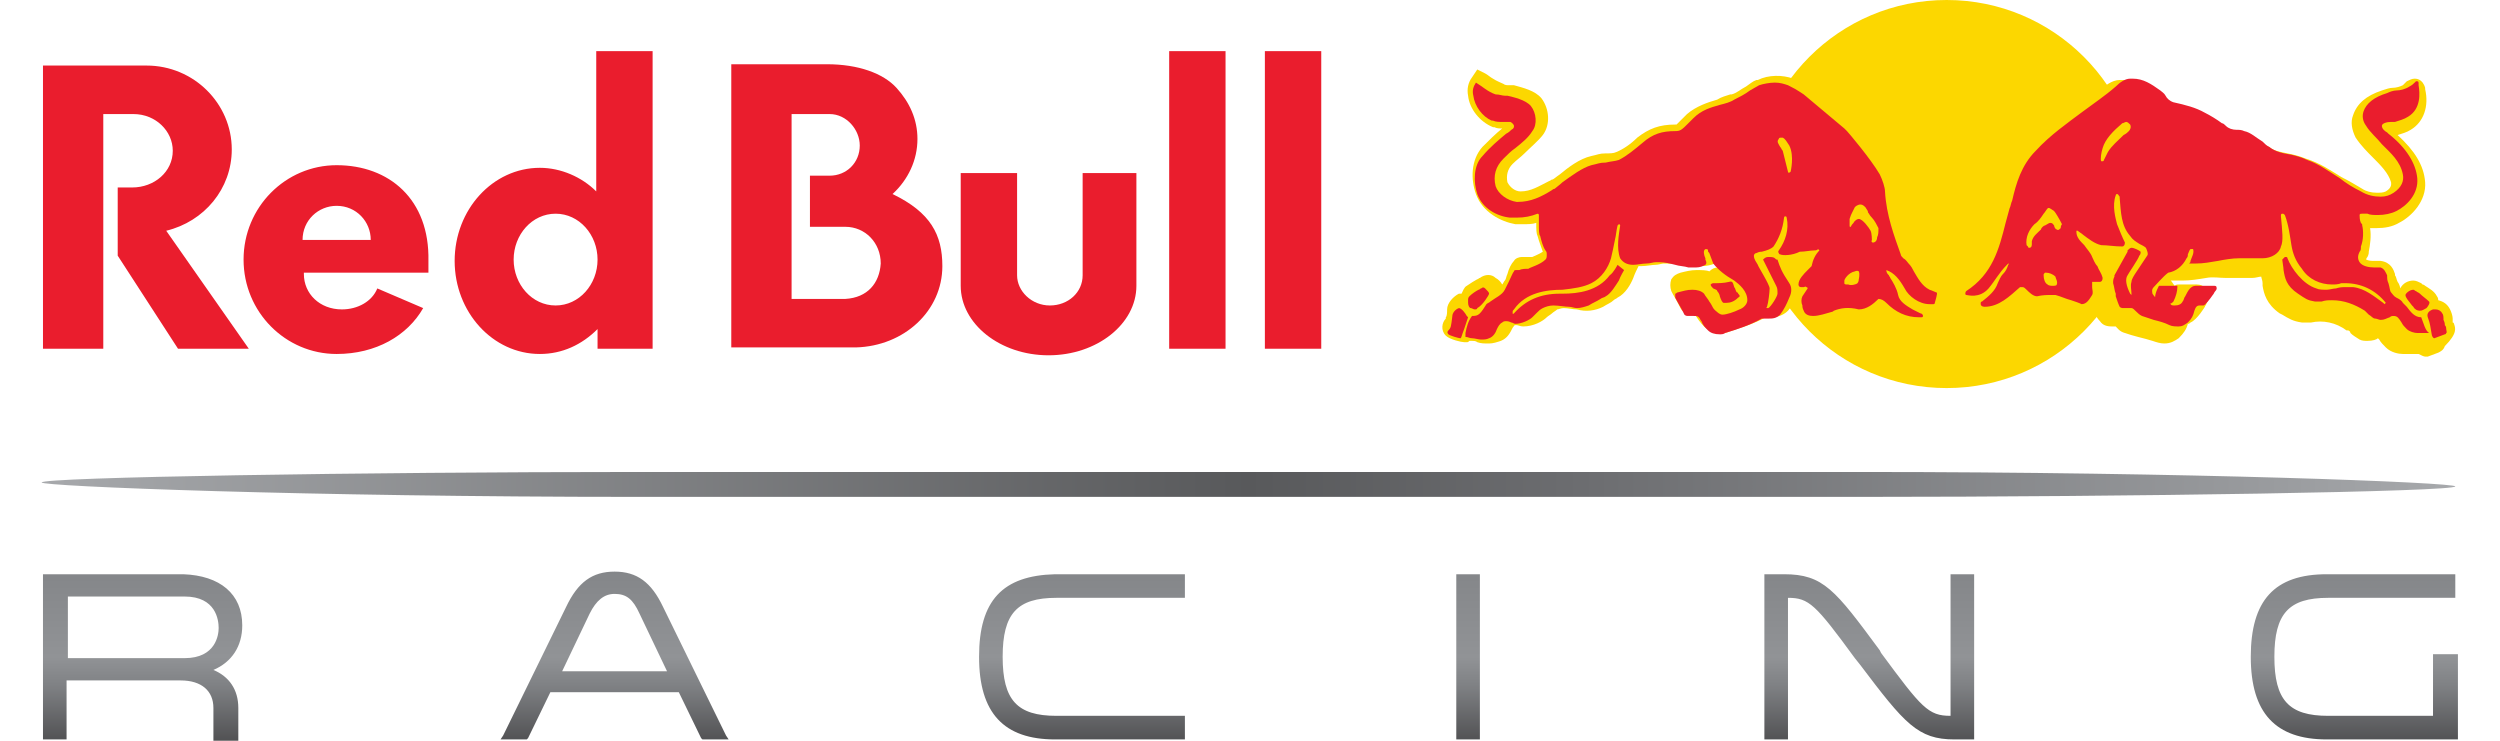
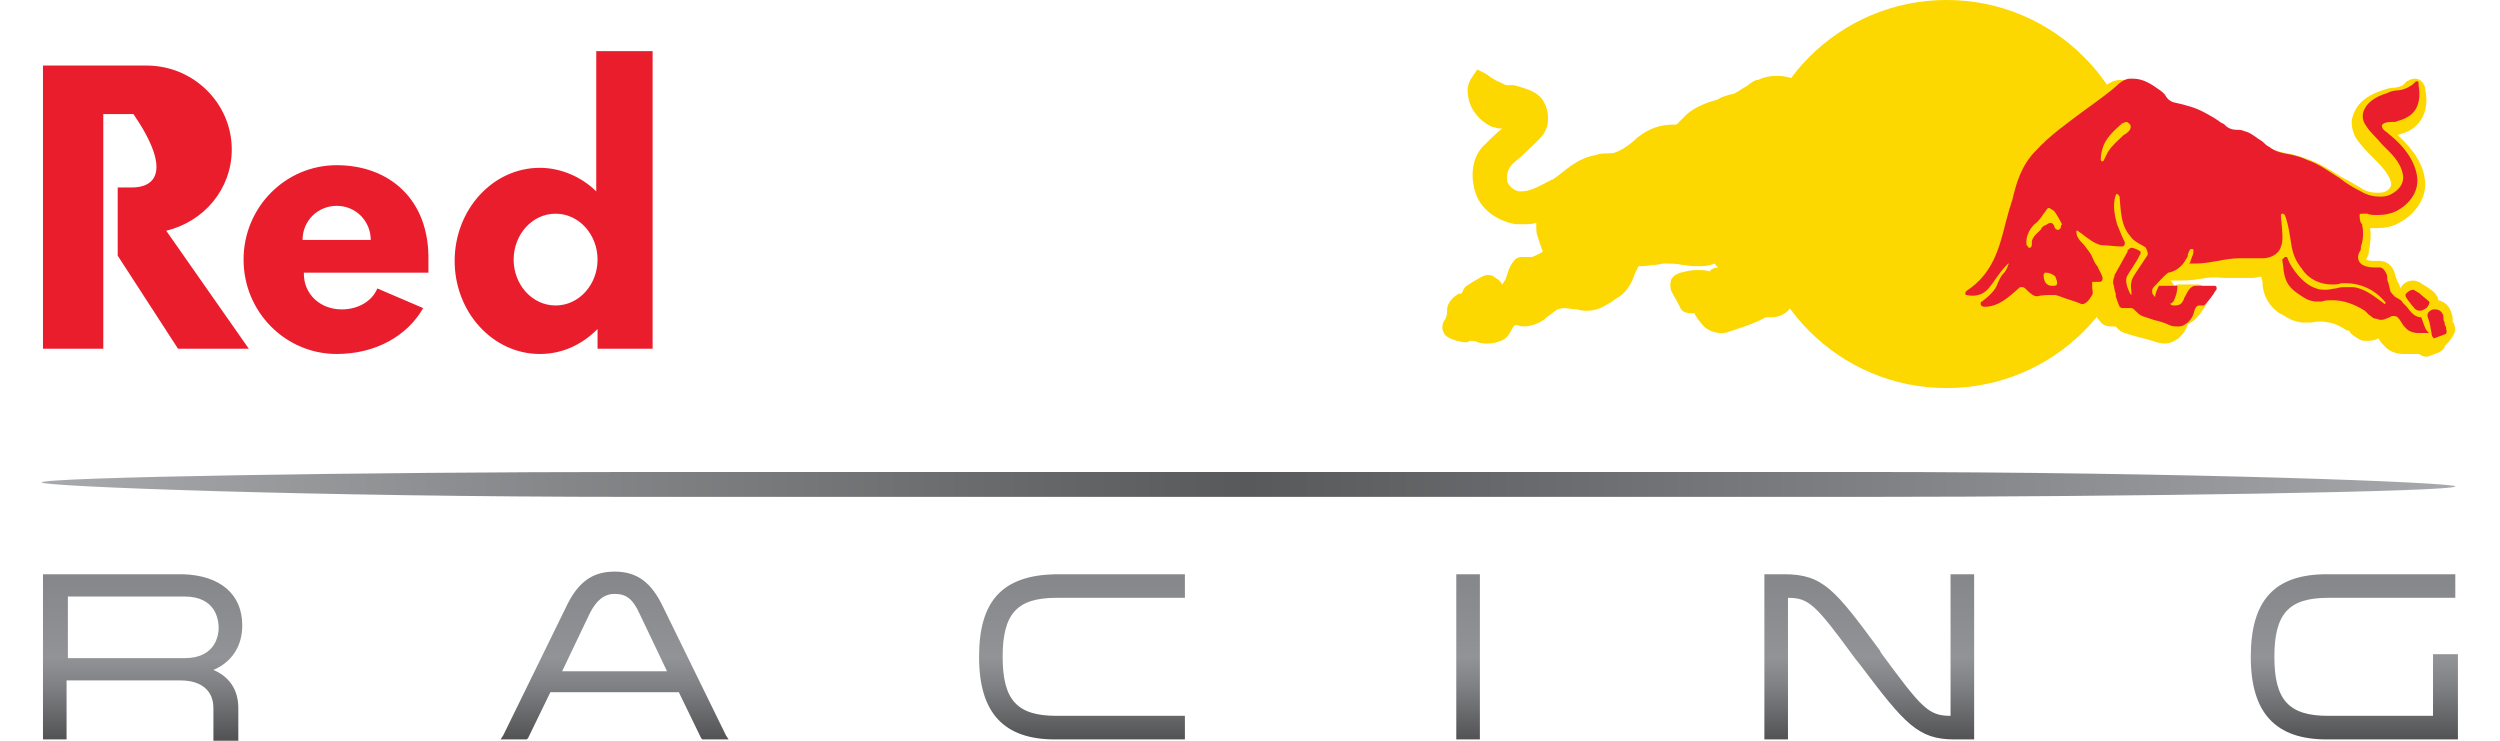
<svg xmlns="http://www.w3.org/2000/svg" width="540" height="160" viewBox="0 0 540 160" fill="none">
  <path d="M142.664 101.947H137.283C78.947 101.947 9 103.08 9 104.212C9 105.062 66.77 107.327 137.283 107.327H149.177H396.681H402.062C460.398 107.327 530.345 106.195 530.345 105.062C530.345 104.212 472.575 101.947 402.062 101.947H390.168H142.664Z" fill="url(#paint0_linear)" />
  <path d="M52.327 135.079C52.327 128.283 47.513 124.318 39.584 124.035H9.283V159.717H14.38V146.973H39.017C43.548 146.973 46.097 149.239 46.097 152.92V160H51.477V152.92C51.477 148.955 49.495 146.124 46.097 144.708C50.062 143.009 52.327 139.61 52.327 135.079ZM39.867 142.159H14.663V128.849H39.867C46.663 128.849 47.23 133.947 47.23 135.646C47.23 137.062 46.663 142.159 39.867 142.159ZM143.23 131.115C140.681 125.734 137.566 123.469 132.752 123.469C127.938 123.469 124.823 125.734 122.274 131.115L108.681 158.867L108.115 159.717H113.778L114.061 159.433L118.876 149.522H146.628L151.442 159.433L151.725 159.717H157.389L156.823 158.867L143.23 131.115ZM121.424 144.991L127.371 132.531C128.787 129.699 130.486 128.283 132.752 128.283C135.3 128.283 136.716 129.416 138.132 132.531L144.079 144.991H121.424ZM211.477 141.876C211.477 154.053 216.858 159.717 227.902 159.717H255.938V154.619H228.185C219.69 154.619 216.575 151.221 216.575 141.876C216.575 132.531 219.69 129.132 228.185 129.132H255.938V124.035H227.902C216.575 124.318 211.477 129.699 211.477 141.876ZM314.557 159.717H319.654V124.035H314.557V159.717ZM421.318 154.619C416.504 154.619 415.088 152.92 406.309 141.026L406.026 140.46C396.398 127.433 393.849 124.035 385.354 124.035H381.106V159.717H386.203V129.132C390.734 129.132 392.15 130.548 400.646 142.159L401.778 143.575C411.407 156.318 414.238 159.717 422.168 159.717H426.415V124.035H421.318V154.619ZM525.531 141.309V154.619H502.876C494.38 154.619 491.265 151.221 491.265 141.876C491.265 132.531 494.38 129.132 502.876 129.132H530.345V124.035H502.592C491.265 124.035 486.168 129.699 486.168 141.876C486.168 154.053 491.548 159.717 502.592 159.717H530.911V141.309H525.531Z" fill="url(#paint1_linear)" />
-   <path d="M233.85 37.38V59.469C233.85 63.15 230.735 65.982 226.771 65.982C222.806 65.982 219.691 62.867 219.691 59.469V37.38H207.514V61.734C207.514 69.947 216.01 76.743 226.488 76.743C236.965 76.743 245.461 69.947 245.461 61.734V37.38H233.85ZM273.213 11.044V75.327H285.39V11.044H273.213ZM252.541 75.327H264.718V11.044H252.541V75.327ZM192.788 41.911C196.187 38.796 198.169 34.548 198.169 30.017C198.169 25.77 196.47 22.088 193.638 18.973C190.806 15.858 185.426 13.876 178.629 13.876H157.957V75.044H184.859C195.337 74.761 203.549 67.115 203.549 57.486C203.549 50.69 201.001 45.876 192.788 41.911ZM182.594 64.566H170.983V24.637H179.195C182.877 24.637 185.709 28.035 185.709 31.433C185.709 35.115 182.877 37.947 179.195 37.947H174.948V48.991H182.594C186.841 48.991 190.24 52.389 190.24 56.92C189.957 61.168 187.408 64.283 182.594 64.566Z" fill="#EA1D2D" />
-   <path d="M50.062 32.283C50.062 22.371 41.85 14.159 31.655 14.159C31.372 14.159 9.283 14.159 9.283 14.159V75.327H22.31V24.637H28.823C33.637 24.637 37.319 28.318 37.319 32.566C37.319 37.097 33.354 40.495 28.54 40.495H25.425V55.221L38.451 75.327H53.743L35.903 49.84C44.115 47.858 50.062 40.779 50.062 32.283ZM72.717 35.681C61.673 35.681 52.611 44.743 52.611 56.071C52.611 67.398 61.673 76.46 72.717 76.46C81.212 76.46 88.009 72.495 91.407 66.548L81.496 62.301C80.363 65.132 77.248 66.832 73.85 66.832C69.035 66.832 65.637 63.433 65.637 59.185C65.637 58.902 65.637 58.902 65.637 58.902H92.54C92.54 58.053 92.54 57.203 92.54 56.354C92.823 43.044 84.044 35.681 72.717 35.681ZM65.354 51.823C65.354 47.575 68.752 44.46 72.717 44.46C76.965 44.46 80.08 47.858 80.08 51.823H65.354ZM140.965 75.327V11.044H128.788V41.345C125.673 38.23 121.142 36.248 116.611 36.248C106.416 36.248 98.204 45.309 98.204 56.354C98.204 67.398 106.416 76.46 116.611 76.46C121.425 76.46 125.673 74.478 129.071 71.079V75.327H140.965ZM120.009 65.982C114.912 65.982 110.947 61.451 110.947 56.071C110.947 50.69 114.912 46.159 120.009 46.159C125.106 46.159 129.071 50.69 129.071 56.071C129.071 61.451 125.106 65.982 120.009 65.982Z" fill="#EA1D2D" />
+   <path d="M50.062 32.283C50.062 22.371 41.85 14.159 31.655 14.159C31.372 14.159 9.283 14.159 9.283 14.159V75.327H22.31V24.637H28.823C37.319 37.097 33.354 40.495 28.54 40.495H25.425V55.221L38.451 75.327H53.743L35.903 49.84C44.115 47.858 50.062 40.779 50.062 32.283ZM72.717 35.681C61.673 35.681 52.611 44.743 52.611 56.071C52.611 67.398 61.673 76.46 72.717 76.46C81.212 76.46 88.009 72.495 91.407 66.548L81.496 62.301C80.363 65.132 77.248 66.832 73.85 66.832C69.035 66.832 65.637 63.433 65.637 59.185C65.637 58.902 65.637 58.902 65.637 58.902H92.54C92.54 58.053 92.54 57.203 92.54 56.354C92.823 43.044 84.044 35.681 72.717 35.681ZM65.354 51.823C65.354 47.575 68.752 44.46 72.717 44.46C76.965 44.46 80.08 47.858 80.08 51.823H65.354ZM140.965 75.327V11.044H128.788V41.345C125.673 38.23 121.142 36.248 116.611 36.248C106.416 36.248 98.204 45.309 98.204 56.354C98.204 67.398 106.416 76.46 116.611 76.46C121.425 76.46 125.673 74.478 129.071 71.079V75.327H140.965ZM120.009 65.982C114.912 65.982 110.947 61.451 110.947 56.071C110.947 50.69 114.912 46.159 120.009 46.159C125.106 46.159 129.071 50.69 129.071 56.071C129.071 61.451 125.106 65.982 120.009 65.982Z" fill="#EA1D2D" />
  <path d="M420.47 83.823C443.617 83.823 462.381 65.059 462.381 41.911C462.381 18.764 443.617 0 420.47 0C397.323 0 378.558 18.764 378.558 41.911C378.558 65.059 397.323 83.823 420.47 83.823Z" fill="#FCD700" />
  <path d="M530.063 69.947C530.063 69.947 530.063 69.663 529.779 69.663C529.779 69.38 529.779 69.097 529.779 68.814C529.779 68.247 529.496 67.398 529.213 66.831C528.647 65.699 527.797 65.132 526.664 64.849C526.664 64.283 526.381 64 526.381 64C525.815 62.867 524.682 62.3 523.833 61.734C523.549 61.451 523.266 61.451 523.266 61.451L522.983 61.168C522.417 60.885 521.85 60.601 521.284 60.601C520.151 60.601 519.018 61.168 518.452 62.3C518.452 62.017 518.169 61.168 517.886 60.885C517.602 60.318 517.602 59.752 517.319 59.469C517.319 59.469 517.319 59.469 517.319 59.185C517.036 58.336 516.47 56.637 514.204 56.354C513.638 56.354 513.071 56.354 512.505 56.354C511.656 56.354 511.089 56.07 511.089 56.07C511.089 56.07 511.089 55.787 511.372 55.504C511.656 54.938 511.656 54.654 511.656 54.371C511.939 52.955 512.222 50.973 511.939 49.274C512.505 49.274 513.071 49.274 513.355 49.274C515.054 49.274 516.753 48.991 518.169 48.141C521.001 46.725 524.116 43.327 523.833 39.362C523.549 35.681 521.567 32.566 517.886 29.168C518.735 28.884 519.868 28.601 520.718 28.035C523.549 26.336 524.682 22.938 523.833 19.256V18.973C523.266 16.991 521.85 16.991 521.567 16.991C521.001 16.991 520.434 17.274 519.868 17.557L519.585 17.84C519.302 18.123 519.018 18.407 519.018 18.407C518.452 18.69 517.602 18.973 516.753 18.973C516.187 18.973 515.337 19.256 514.487 19.539C511.089 20.672 509.107 22.371 508.257 24.92C507.691 26.336 507.974 28.035 508.824 29.734C509.956 31.433 511.372 32.849 512.505 33.982C514.204 35.681 515.903 37.38 516.47 39.362C516.47 39.646 516.753 40.495 515.337 41.345C514.771 41.628 514.204 41.628 513.355 41.628C512.222 41.628 511.089 41.345 510.24 40.778C508.824 39.929 507.408 39.079 505.709 38.23C503.443 36.814 500.895 35.115 498.063 34.265C496.647 33.699 495.514 33.416 494.098 33.132C492.682 32.849 490.983 32.566 490.133 31.716H489.85C489.284 31.433 489.001 31.15 488.434 30.867C487.018 30.017 485.602 28.884 483.62 28.318C482.771 28.035 482.204 28.035 481.638 28.035C481.072 28.035 480.505 27.752 480.222 27.752C479.939 27.469 479.656 27.185 479.372 27.185C478.24 26.336 476.824 25.203 475.408 24.637C473.142 23.504 470.594 22.938 468.045 22.371C468.045 22.371 467.479 21.805 467.195 21.522C466.912 20.955 466.346 20.389 465.779 20.106C463.797 18.69 461.532 17.274 458.7 17.274C458.417 17.274 458.133 17.274 457.85 17.274C456.151 17.274 454.452 18.69 453.602 19.539C451.337 21.522 449.072 23.221 446.806 24.92C443.125 27.469 439.443 30.3 436.328 33.699C432.93 37.097 431.797 41.628 430.664 45.309C430.381 45.876 430.381 46.442 430.098 47.008C429.815 48.141 429.532 49.274 429.249 50.123C427.833 55.504 426.7 60.601 421.602 63.716C420.753 64.283 420.47 65.132 420.47 65.982C420.47 66.831 421.319 67.681 422.169 67.964C422.452 68.247 423.302 68.247 424.151 68.247C424.151 68.814 424.434 69.38 424.718 69.663C425.001 69.947 425.85 70.513 426.983 70.513C430.381 70.513 432.93 68.531 434.912 66.548C435.762 67.115 436.611 67.964 437.744 68.247H438.027H438.31C439.443 67.964 440.576 67.964 441.709 67.964C442.841 68.247 443.691 68.531 444.824 69.097C445.673 69.38 446.523 69.663 447.372 69.947H447.656H447.939C450.204 69.947 451.337 67.964 451.903 67.115V66.831V66.548C451.903 66.265 451.903 66.265 452.187 65.982V66.548C452.47 67.681 452.753 68.531 453.602 69.38C454.169 70.23 455.018 70.513 456.151 70.513C456.434 70.513 456.718 70.513 457.001 70.513C457.284 70.796 457.85 71.646 458.983 71.929C459.833 72.212 460.682 72.495 461.815 72.778C462.948 73.061 464.08 73.345 464.93 73.628C465.779 73.911 466.629 74.194 467.479 74.194C468.895 74.194 469.744 73.628 470.594 73.061C471.726 71.929 472.293 71.079 472.576 69.947C472.859 69.947 472.859 69.947 473.142 69.663C474.558 69.097 476.257 66.265 476.257 66.265C476.257 65.982 476.541 65.982 476.541 65.699C476.824 65.132 477.107 64.566 477.107 64C477.107 62.584 475.974 61.451 474.558 61.451H474.275C474.275 61.451 471.16 61.451 470.594 61.451C470.31 61.451 470.027 61.451 469.744 61.734C469.461 61.451 469.178 60.885 468.895 60.601H469.744C470.31 60.601 470.877 60.601 471.443 60.601C473.142 60.601 474.841 60.318 476.541 60.035C477.956 59.752 479.372 60.035 480.788 60.035C481.071 60.035 481.071 60.035 481.355 60.035C481.921 60.035 482.487 60.035 483.337 60.035C483.903 60.035 484.753 60.035 485.602 60.035C485.886 60.035 486.169 60.035 486.452 60.035C487.302 60.035 487.868 59.752 488.434 59.752C488.434 60.035 488.718 60.601 488.718 61.168V61.734C489.001 63.433 489.567 65.699 492.399 67.681L492.965 67.964C494.381 68.814 495.231 69.38 497.213 69.663C497.779 69.663 498.629 69.663 499.195 69.663C501.744 69.097 504.576 69.663 506.841 71.362H507.125C507.408 71.362 507.691 71.646 507.691 71.929C508.257 72.495 508.824 72.778 509.673 73.345C510.24 73.628 510.806 73.628 511.372 73.628C512.505 73.628 513.355 73.345 513.638 73.061L513.921 73.345C514.204 73.911 514.771 74.478 515.337 75.044C516.47 76.177 518.169 76.46 519.018 76.46C519.585 76.46 519.868 76.46 520.434 76.46C520.718 76.46 520.718 76.46 521.001 76.46C521.284 76.46 521.567 76.46 521.85 76.46C522.133 76.46 522.417 76.46 522.417 76.46C522.983 76.743 523.549 77.026 523.833 77.026C524.116 77.026 524.399 77.026 524.399 77.026L526.664 76.177C527.231 75.893 527.797 75.61 528.08 74.761C530.912 71.929 530.346 70.796 530.063 69.947ZM454.735 58.053C454.452 57.77 454.452 57.486 454.169 57.486C453.886 56.92 453.602 56.637 453.319 56.07C454.169 56.07 454.735 56.354 455.585 56.354L454.735 58.053Z" fill="#FCD700" />
  <path d="M419.054 61.169L417.921 60.602C416.788 60.036 416.222 58.62 415.372 57.487C415.089 56.921 414.523 56.354 414.239 55.788C413.956 55.222 413.39 54.655 412.823 54.372L412.54 54.089C411.124 50.407 409.708 46.16 409.425 41.346C409.425 40.213 408.576 38.23 408.009 36.815C405.744 33.416 400.93 27.469 400.646 27.186C400.363 26.903 400.363 26.903 400.08 26.62L391.301 19.257C389.319 17.841 388.753 17.558 387.337 16.992C385.071 16.142 381.956 16.142 379.691 17.275H379.408C378.558 17.558 377.992 18.124 377.142 18.691C376.009 19.257 375.16 20.107 374.027 20.39H373.744C372.894 20.673 371.762 20.956 370.912 21.523C368.93 22.089 366.381 22.939 364.399 24.638C363.832 25.204 363.549 25.487 363.266 25.77C362.7 26.337 362.416 26.62 362.133 26.903H361.85C358.452 26.903 356.186 27.753 353.638 29.735C352.222 31.151 350.523 32.284 349.107 32.85C348.54 33.133 347.691 33.133 346.841 33.133C345.425 33.133 345.142 33.416 343.726 33.7C341.177 34.266 338.629 36.248 336.93 37.664C336.08 38.23 335.514 38.797 335.231 38.797C334.947 38.797 334.947 39.08 334.664 39.08C332.399 40.213 330.7 41.346 328.434 41.346C327.301 41.346 326.169 40.496 325.602 39.363C325.319 37.947 325.602 36.531 326.735 35.399C327.585 34.549 328.434 33.983 329.284 33.133C330.7 31.717 332.116 30.584 333.248 29.169C334.947 26.903 334.664 23.505 332.965 21.239C331.549 19.54 329 18.974 327.018 18.407H326.735H326.452C326.169 18.407 325.885 18.407 325.885 18.407C325.602 18.407 325.036 18.407 324.753 18.124C324.186 17.841 323.337 17.558 322.487 16.992C321.921 16.708 321.354 16.142 320.788 15.859L319.089 15.009L317.956 16.708C317.107 17.841 316.823 19.257 317.107 20.673C317.39 23.505 319.655 26.337 322.487 27.469H322.77C323.337 27.753 323.903 27.753 324.47 27.753C323.054 28.885 321.638 30.301 320.222 31.717C317.673 34.549 317.673 38.797 318.806 41.912C320.222 45.877 324.186 47.859 327.301 48.425C327.868 48.425 328.434 48.425 329 48.425C330.133 48.425 330.983 48.425 331.832 48.142C331.832 49.558 331.832 50.407 332.116 50.974C332.399 52.107 332.965 53.523 333.248 54.372C332.399 54.938 331.549 55.222 330.983 55.505C330.416 55.505 329.85 55.505 329.284 55.505C329 55.505 328.717 55.505 328.717 55.505C328.151 55.505 327.301 55.788 327.018 56.354C326.452 56.921 325.885 58.053 325.602 59.186C325.319 59.753 325.319 60.319 325.036 60.602C324.753 60.885 324.753 61.169 324.47 61.452C324.186 60.885 323.62 60.319 323.054 60.036C322.204 59.186 320.788 59.186 319.655 60.036C319.372 60.036 319.372 60.319 319.089 60.319C318.523 60.602 317.673 61.169 316.824 61.735C316.257 62.018 315.974 62.868 315.691 63.434C315.408 63.434 315.408 63.434 315.124 63.434C313.992 64 312.576 65.416 312.576 66.832C312.576 67.399 312.576 68.248 312.293 68.531C312.293 68.531 312.293 68.531 312.293 68.815C311.443 69.664 311.16 71.363 312.293 72.496C313.142 73.346 315.691 73.912 316.257 73.912H316.54H316.824C317.107 73.912 317.107 73.912 317.39 73.629H317.956C318.239 73.629 318.806 73.629 319.089 73.912C319.939 74.195 320.505 74.195 321.638 74.195C322.487 74.195 323.337 73.912 324.186 73.629C325.602 73.062 326.169 71.93 326.735 70.797C327.018 70.514 327.018 70.231 327.301 70.231H327.585C327.868 70.231 328.434 70.514 329 70.514C331.266 70.514 333.248 69.381 334.098 68.531C334.381 68.248 334.947 67.965 335.231 67.682C335.514 67.399 336.08 67.115 336.363 66.832C336.647 66.832 337.213 66.549 337.779 66.549C338.629 66.549 339.762 66.832 340.611 66.832C342.593 67.399 344.576 67.115 346.275 66.266C347.124 65.7 347.974 65.416 348.54 64.85C348.824 64.567 349.107 64.567 349.39 64.284C351.089 63.434 352.222 61.452 352.788 60.036C353.071 59.186 353.638 58.053 353.921 57.487C354.204 57.487 354.204 57.487 354.487 57.487C355.62 57.487 356.753 57.204 357.602 57.204C358.169 57.204 359.018 56.921 359.301 56.921C359.585 56.921 359.585 56.921 359.868 56.921C360.717 56.921 362.133 56.921 363.266 57.204C364.116 57.204 364.682 57.487 365.815 57.487C366.098 57.487 366.098 57.487 366.381 57.487C366.664 57.487 367.231 57.487 367.514 57.487C368.647 57.487 369.779 57.204 370.346 56.921C370.629 57.204 370.912 57.77 371.195 57.77C370.346 57.77 369.779 58.053 369.213 58.62C368.647 58.337 367.514 58.337 366.381 58.337C365.248 58.337 364.116 58.62 362.983 58.903C362.133 59.186 361.567 59.469 361 60.319C360.717 61.169 360.717 62.018 361 62.868C361.567 64 362.133 64.85 362.7 65.983L362.983 66.549C363.266 67.115 363.832 67.682 365.531 67.682C365.815 67.682 365.815 67.682 366.098 67.682C366.098 67.682 366.098 67.682 366.098 67.965C366.664 68.815 367.231 69.664 368.08 70.514C368.93 71.363 370.346 71.93 371.762 71.93C372.328 71.93 372.894 71.93 373.461 71.646C376.009 70.797 378.841 69.947 381.39 68.531H381.673H381.956C382.239 68.531 382.239 68.531 382.523 68.531C383.655 68.531 385.071 68.248 386.204 67.115C386.77 66.549 387.054 65.7 387.62 65.133V65.416C388.186 67.115 390.169 67.965 391.585 67.965C393.284 67.965 394.7 67.399 396.116 66.832C396.399 66.832 396.399 66.832 396.682 66.549C397.815 65.983 399.231 65.983 400.93 66.266H401.213H401.496C403.478 66.266 404.894 65.133 406.027 64.284C408.293 66.549 411.124 67.965 414.523 67.965H414.806H415.372H415.655C416.788 67.682 417.638 66.832 417.638 65.7C417.638 65.416 417.638 65.133 417.638 65.133C417.921 65.133 417.921 65.133 418.204 65.133C419.337 64.85 419.903 64 420.186 63.151C420.753 62.868 420.186 61.735 419.054 61.169ZM389.885 55.788L389.602 56.071C389.036 56.638 388.469 57.204 387.903 58.053C387.62 57.487 387.337 56.921 387.054 56.354C387.903 56.354 388.753 56.071 389.602 55.505C389.602 55.505 389.885 55.505 389.885 55.788C389.885 55.505 389.885 55.505 389.885 55.788Z" fill="#FCD700" />
-   <path d="M315.124 66.549C314.275 66.832 313.708 67.682 313.708 68.248C313.425 70.514 313.425 70.797 312.859 71.363C312.576 71.647 312.576 71.93 312.859 72.213C313.142 72.496 315.124 73.062 315.408 73.062C315.691 73.062 315.691 72.496 316.257 71.08C316.54 70.231 316.823 69.381 317.107 68.532C317.107 68.532 317.107 68.532 316.824 68.248C316.54 67.682 315.691 66.549 315.124 66.549ZM317.673 66.549C317.956 66.549 318.239 66.832 318.523 66.832C318.806 66.832 319.089 66.832 319.089 66.549C320.222 65.983 321.638 63.717 321.638 63.434C321.638 63.151 321.354 62.868 320.788 62.301C320.505 62.018 320.222 62.018 319.939 62.301C319.655 62.301 319.655 62.585 319.372 62.585C318.806 62.868 317.956 63.434 317.39 64.001C317.107 64.284 317.107 64.567 317.107 64.85C317.107 65.133 317.107 65.416 317.107 65.416C317.107 65.983 317.39 66.549 317.673 66.549ZM418.204 63.151C417.638 62.868 416.788 62.585 416.788 62.585C415.089 61.735 414.239 60.036 413.39 58.62C413.107 58.054 412.823 57.487 412.257 56.921C411.974 56.638 411.691 56.071 411.124 55.788C410.841 55.505 410.558 55.222 410.558 54.939C409.142 50.974 407.443 46.443 407.16 41.346C407.16 40.496 406.593 38.797 406.027 37.664C404.045 34.266 399.231 28.602 398.947 28.319C398.664 28.036 398.664 28.036 398.381 27.753L389.602 20.39C387.903 19.257 387.337 18.974 386.204 18.408C385.354 18.125 384.505 17.841 383.372 17.841C382.239 17.841 380.823 18.125 379.974 18.408C379.408 18.691 378.558 19.257 377.992 19.54C376.859 20.39 375.726 20.956 374.593 21.523C373.744 22.089 372.611 22.372 371.478 22.655C369.496 23.222 367.514 23.788 365.815 25.487C365.248 26.054 364.965 26.337 364.682 26.62C363.266 28.036 362.983 28.319 361.85 28.319C359.018 28.319 357.036 28.886 354.77 30.868C353.071 32.284 351.372 33.7 349.673 34.549C348.823 34.833 347.974 34.833 346.841 35.116C345.425 35.116 345.142 35.399 343.726 35.682C341.744 36.248 339.478 37.947 337.496 39.363C336.93 39.93 336.08 40.496 335.797 40.779C335.514 40.779 335.231 41.062 335.231 41.062C332.965 42.478 330.7 43.611 327.868 43.611C327.868 43.611 327.868 43.611 327.585 43.611C325.602 43.328 323.62 41.912 323.054 40.213C322.487 37.947 323.054 35.965 324.753 34.266C325.602 33.416 326.452 32.567 327.301 32.001C328.717 30.868 330.133 29.735 330.983 28.319C332.116 26.903 331.832 24.355 330.7 22.939C329.567 21.523 326.735 20.956 325.602 20.673H325.319H325.036C324.47 20.673 323.903 20.39 323.054 20.39C321.354 19.824 320.222 18.691 318.806 17.841C318.239 18.691 317.956 19.54 318.239 20.673C318.523 22.939 320.222 25.204 322.204 26.054H322.487C323.054 26.337 323.903 26.337 324.47 26.337H324.753H325.036C325.319 26.337 325.885 26.337 326.169 26.337C326.452 26.337 327.018 26.903 327.018 27.186C327.018 27.47 327.018 27.753 326.452 28.036C326.169 28.319 325.885 28.602 325.319 28.886C323.62 30.302 321.921 31.717 320.222 33.7C318.239 35.682 318.239 39.363 319.089 41.912C320.222 45.027 323.337 46.726 326.169 47.009C326.735 47.009 327.018 47.009 327.585 47.009C329.284 47.009 330.7 46.726 332.116 46.16C332.116 46.16 332.399 46.16 332.399 46.443C332.399 47.009 332.399 47.859 332.399 48.425C332.399 49.558 332.399 50.691 332.682 50.974C332.965 52.107 333.248 53.239 333.815 54.089C334.098 54.372 334.098 54.656 334.098 54.939C334.098 55.505 334.098 55.788 333.815 56.071C332.682 57.204 330.416 57.77 330.133 58.054C329.567 58.054 328.717 58.054 328.151 58.337C327.868 58.337 327.585 58.337 327.585 58.337C327.301 58.337 327.018 58.337 327.018 58.62C326.735 58.903 326.452 59.753 325.885 60.886C325.602 61.452 325.319 62.018 325.036 62.585C324.47 63.717 323.054 64.284 321.921 65.133C321.638 65.416 321.354 65.416 321.071 65.7C320.505 66.549 320.222 67.116 319.655 67.682C319.089 68.248 318.523 68.248 317.956 68.248C317.107 69.381 316.823 70.514 316.54 71.93C316.54 72.213 316.54 72.213 316.54 72.496V72.779C317.107 72.779 317.39 73.062 317.956 73.062C318.523 73.062 319.372 73.346 319.939 73.346C320.505 73.346 321.071 73.346 321.638 73.062C322.487 72.779 323.054 71.93 323.337 71.08C323.62 70.514 323.903 69.948 324.47 69.664C324.753 69.381 325.036 69.381 325.319 69.381C325.602 69.381 325.885 69.381 326.452 69.664C326.735 69.664 327.018 69.948 327.301 69.948C328.717 69.948 330.416 69.098 330.983 68.532C331.266 68.248 331.549 67.965 331.832 67.682C332.399 67.116 332.682 66.832 333.248 66.549C333.815 66.266 334.664 65.983 335.514 65.983C336.646 65.983 338.062 66.266 338.912 66.266C339.478 66.266 340.045 66.549 340.611 66.549C341.461 66.549 342.31 66.266 343.16 65.983C344.009 65.416 344.859 65.133 345.708 64.567C345.992 64.284 346.558 64.284 346.841 64.001C347.974 63.434 349.107 61.452 349.673 60.602C349.956 59.753 350.806 58.337 350.806 58.337L349.39 57.204C349.39 57.204 348.54 58.903 347.691 59.47C345.142 62.868 340.894 63.434 337.496 63.434C337.213 63.434 336.93 63.434 336.93 63.434C332.682 63.434 329.567 64.85 327.018 67.682C327.018 67.682 326.735 67.965 326.735 67.682V67.399C326.735 67.116 326.735 67.116 327.018 66.832C329.567 63.151 334.098 62.585 337.496 62.585C340.045 62.301 342.027 62.018 343.726 61.169C345.992 60.036 347.408 57.77 347.974 55.788C348.257 54.656 348.54 53.239 348.823 51.824C349.107 50.691 349.107 49.841 349.39 48.709L349.673 48.425C349.673 48.425 349.956 48.425 349.956 48.709C349.673 50.691 349.107 53.523 349.956 55.788C350.523 56.638 351.372 57.204 352.788 57.204C353.638 57.204 354.77 56.921 355.62 56.921C356.47 56.921 357.036 56.638 357.602 56.638C357.885 56.638 358.169 56.638 358.452 56.638C359.585 56.638 360.717 56.921 361.85 57.204C362.7 57.487 363.832 57.487 364.682 57.77C364.965 57.77 364.965 57.77 365.248 57.77C365.531 57.77 365.815 57.77 366.381 57.77C367.231 57.77 367.797 57.487 368.363 57.204C368.647 56.921 368.647 56.638 368.363 56.071V55.788C368.08 55.222 367.797 54.089 368.363 53.806H368.646C368.646 53.806 368.93 53.806 368.93 54.089C368.93 54.372 368.93 54.372 369.213 54.656C369.496 55.505 369.779 56.071 370.062 56.921C371.195 58.337 372.611 59.47 374.593 60.602C375.726 61.452 377.425 62.868 377.425 64.85C377.425 65.7 376.576 66.549 375.726 66.832C374.593 67.399 372.894 67.965 372.045 67.965C371.478 67.965 370.912 67.399 370.912 67.399C369.779 66.549 370.062 66.266 369.213 65.133C368.93 64.567 368.363 64.001 368.08 63.434C367.514 62.868 366.664 62.585 365.531 62.585C364.399 62.585 363.549 62.868 362.416 63.151C362.133 63.151 362.133 63.434 361.85 63.434C361.85 63.717 361.85 64.001 361.85 64.284C362.416 65.416 362.983 66.266 363.549 67.399L363.832 67.965C364.116 68.248 364.399 68.248 364.682 68.248C364.682 68.248 364.965 68.248 365.248 68.248C365.531 68.248 365.531 68.248 365.815 68.248C366.381 68.248 366.664 68.248 366.947 68.532C367.231 68.815 367.231 69.098 367.514 69.381C367.797 70.231 368.363 70.797 368.93 71.363C369.496 71.93 370.346 72.213 371.478 72.213C371.762 72.213 372.328 72.213 372.611 71.93C375.443 71.08 377.992 70.231 380.54 68.815H381.39C381.673 68.815 381.673 68.815 381.956 68.815C382.806 68.815 383.655 68.815 384.505 67.965C385.354 66.832 385.921 65.7 386.487 64.284C387.054 63.151 387.054 62.018 386.487 61.169C384.788 58.62 384.505 57.77 383.939 56.071C383.655 56.071 383.655 56.071 383.372 55.788C383.089 55.505 382.523 55.505 381.956 55.505C381.39 55.505 381.107 55.788 380.823 56.071L383.655 61.735C383.939 62.301 383.939 62.585 383.939 63.434C383.939 64.001 382.523 66.266 381.956 66.549H381.673C381.673 66.549 381.39 66.549 381.673 66.266C381.956 65.416 382.239 63.151 382.239 62.301C382.239 61.452 379.691 57.487 379.691 57.204C379.408 56.638 378.841 56.071 378.841 55.222C378.841 54.939 379.124 54.656 379.408 54.656C379.974 54.372 380.257 54.372 380.54 54.372C381.673 54.089 382.523 53.806 383.089 53.239C384.222 51.54 385.071 49.558 385.354 47.009C385.354 47.009 385.354 46.726 385.638 46.726C385.638 46.726 385.921 46.726 385.921 47.009C386.487 49.558 385.638 52.107 384.222 54.089C384.222 54.089 383.939 54.372 384.222 54.656C384.222 54.939 384.505 54.939 384.505 54.939C385.071 55.222 387.054 55.222 388.753 54.372C389.885 54.372 391.018 54.089 391.868 54.089C392.151 54.089 392.434 54.089 392.717 53.806L393 54.089C392.151 54.939 391.585 56.071 391.301 57.487C391.018 57.77 390.735 58.054 390.452 58.337C389.602 59.186 388.469 60.319 388.469 61.452C388.469 61.452 388.47 62.018 389.036 62.018C389.319 62.018 389.319 62.018 389.602 62.018C389.885 62.018 389.885 61.735 390.169 62.018C390.452 62.018 390.452 62.301 390.452 62.301L389.319 64.001C389.036 64.567 389.036 65.416 389.319 65.983C389.319 66.266 389.319 66.549 389.602 67.116C389.885 67.965 390.735 68.248 391.585 68.248C393 68.248 394.416 67.682 395.549 67.399C395.832 67.399 396.116 67.116 396.116 67.116C397.531 66.549 399.231 66.266 401.496 66.832C403.195 66.832 404.611 65.7 405.744 64.567C406.31 64.567 406.877 64.85 407.443 65.416C409.425 67.399 411.691 68.532 414.523 68.532H414.806H415.089C415.372 68.532 415.372 68.248 415.372 68.248C415.372 67.965 415.089 67.682 414.806 67.682L413.107 66.832C411.691 65.983 410.275 65.133 409.992 63.717C409.708 62.301 408.859 60.886 408.292 60.036C408.292 59.753 408.009 59.753 408.009 59.47C407.726 59.186 407.443 58.903 407.443 58.337C409.142 58.903 410.275 60.319 411.408 62.301C412.257 64.001 414.523 65.7 416.788 65.7C417.071 65.7 417.354 65.7 417.638 65.7C417.921 65.7 417.921 65.416 417.921 65.416C418.487 63.434 418.487 63.151 418.204 63.151ZM386.77 37.098C386.77 37.381 386.77 37.381 386.77 37.098C386.487 37.381 386.204 37.381 386.204 37.098C385.638 34.833 385.354 33.7 385.071 32.567C384.788 32.284 384.788 32.001 384.505 31.717C384.222 31.151 383.655 30.585 384.222 30.018C384.222 29.735 384.505 29.735 384.788 29.735C385.071 29.735 385.071 29.735 385.071 29.735C385.638 30.018 385.921 30.585 386.487 31.434C387.62 33.7 386.77 37.098 386.77 37.098ZM401.496 60.319C401.496 60.319 401.496 60.886 401.213 61.169C400.93 61.452 399.797 61.735 399.231 61.452C398.664 61.452 398.381 61.452 398.381 61.169C398.381 60.886 398.381 60.602 398.381 60.602C398.381 60.319 399.231 58.903 400.646 58.62C400.646 58.62 401.213 58.337 401.496 58.62C401.779 59.186 401.496 60.319 401.496 60.319ZM405.461 51.257C405.461 51.824 405.177 52.107 405.177 52.107C405.177 52.107 404.894 52.39 404.611 52.39C404.045 52.39 404.328 51.824 404.328 51.824C404.328 51.824 404.328 50.408 404.045 49.841C403.762 49.275 402.346 47.293 401.496 47.293C401.213 47.293 400.647 47.576 400.363 48.142C399.797 48.709 399.797 48.992 399.797 48.992C399.514 48.992 399.514 48.992 399.514 48.709C399.514 48.425 399.514 48.142 399.514 47.293C399.797 46.443 399.797 46.443 400.08 45.877L400.646 44.744C401.213 44.178 401.779 44.178 401.779 44.178C402.062 44.178 402.346 44.178 402.912 44.744C403.478 45.593 403.478 45.593 403.478 45.877C403.762 46.16 403.762 46.443 404.328 47.009C404.894 47.576 405.461 48.709 405.744 49.275C405.744 50.124 405.744 50.691 405.461 51.257ZM370.912 62.868C371.195 63.151 371.478 63.717 371.478 64.001C371.762 64.85 372.045 65.416 372.328 65.416C372.328 65.416 372.611 65.416 372.894 65.416C373.744 65.416 374.593 65.133 375.443 64.284C376.009 64.001 375.726 63.717 375.443 63.434C375.443 63.434 375.443 63.151 375.16 63.151C374.877 62.868 374.877 62.301 374.593 62.018C374.31 61.169 374.31 60.602 373.461 60.886C372.328 61.169 371.195 61.169 370.062 61.169C370.062 61.169 369.779 61.169 369.496 61.452C369.496 61.735 369.779 62.018 370.062 62.301C370.629 62.585 370.912 62.585 370.912 62.868Z" fill="#EA1D2D" />
  <path d="M528.363 70.796C528.363 70.513 528.08 70.23 528.08 70.23C528.08 69.947 528.08 69.664 527.797 69.097C527.797 68.531 527.796 67.965 527.513 67.681C527.23 67.115 526.664 66.832 526.097 66.832C525.814 66.832 525.814 66.832 525.531 66.832C524.681 67.115 524.115 67.681 524.398 68.531C524.965 69.947 524.965 70.796 525.248 72.212C525.248 72.496 525.531 73.062 525.814 73.062L528.08 72.212C528.08 72.212 528.363 72.212 528.363 71.929C528.646 71.929 528.363 71.363 528.363 70.796ZM524.681 65.133C524.115 64.566 523.266 64 522.699 63.434C522.416 63.151 522.133 63.151 521.85 62.867C521.566 62.867 521.566 62.584 521.283 62.584C520.434 62.584 519.584 63.434 519.584 63.717C519.584 64.283 520.15 64.85 521 65.982L521.283 66.266C521.566 66.832 522.133 67.115 522.699 67.115C523.266 67.115 523.549 66.832 524.115 66.549C524.398 66.266 524.965 65.416 524.681 65.133ZM469.46 61.735C468.894 61.735 468.611 61.735 468.044 61.735C467.761 61.735 467.478 61.735 467.478 61.735C467.195 61.735 467.195 61.735 466.912 61.735C466.628 61.735 466.345 61.735 466.345 61.735C466.345 61.735 465.496 63.151 465.496 64.283C465.496 65.133 466.628 65.416 467.478 65.699C467.761 65.699 468.044 65.699 468.327 65.699C468.894 65.699 469.177 65.416 469.46 65.133C470.027 64 470.31 62.867 470.31 62.018V61.735C470.027 61.735 469.743 61.735 469.46 61.735ZM522.982 68.531C521.566 68.531 520.717 67.398 519.867 66.266C519.584 65.982 519.301 65.699 519.018 65.416C518.735 64.85 518.168 64.566 517.602 64.283C517.035 64 516.752 63.434 516.469 63.151C516.186 62.867 516.186 62.018 515.903 61.168C515.619 60.602 515.619 60.035 515.619 59.752V59.469C515.336 58.903 515.053 58.053 514.204 57.77C513.637 57.77 513.354 57.77 512.788 57.77C511.655 57.77 510.239 57.487 509.673 56.637C509.106 55.788 509.389 54.938 509.673 54.372C509.956 54.089 509.956 53.805 509.956 53.239C510.522 51.823 510.522 49.841 510.239 48.708C510.239 48.425 510.239 48.425 509.956 48.142C509.673 47.575 509.673 46.726 509.673 46.443C509.673 46.159 509.956 46.159 510.239 46.159C510.522 46.159 510.805 46.159 510.805 46.159C511.089 46.159 511.089 46.159 511.372 46.159C511.938 46.443 512.788 46.443 513.637 46.443C515.053 46.443 516.469 46.159 517.602 45.593C519.867 44.46 522.416 41.912 522.133 38.513C521.85 35.398 519.867 32 515.903 28.885L515.619 28.602C515.053 28.319 514.487 27.752 514.487 27.186C514.487 26.619 515.62 26.336 516.469 26.336C516.752 26.336 516.752 26.336 517.035 26.336H517.319C518.168 26.053 519.301 25.77 520.15 25.204C522.982 23.505 522.699 20.106 522.416 18.407C522.416 18.407 522.416 18.407 522.416 18.124C522.416 17.841 522.416 17.558 522.133 17.558C522.133 17.558 522.133 17.558 521.85 17.558L521.566 17.841C521.283 18.124 521 18.407 520.434 18.69C519.584 19.257 518.451 19.54 517.602 19.54C517.035 19.54 516.186 19.823 515.619 20.106C512.788 20.956 511.089 22.372 510.522 24.071C510.239 24.92 510.239 26.053 511.089 27.186C511.938 28.602 513.354 29.735 514.487 31.151C516.469 33.133 518.451 34.832 519.018 37.664C519.301 39.08 518.735 40.496 517.035 41.628C516.186 42.195 515.336 42.478 514.204 42.478C512.788 42.478 511.372 42.195 509.956 41.345C508.257 40.496 506.841 39.646 505.425 38.513C503.159 37.097 500.894 35.398 498.345 34.549C497.212 33.982 496.08 33.699 494.947 33.416C493.248 33.133 491.549 32.85 490.133 31.717C489.566 31.434 489.283 31.151 488.717 30.584C487.301 29.735 486.168 28.602 484.752 28.319C484.186 28.035 483.619 28.035 483.053 28.035C482.204 28.035 481.354 27.752 480.788 27.186C480.504 26.903 480.221 26.619 479.938 26.619C478.805 25.77 477.389 24.92 476.257 24.354C474.274 23.221 472.009 22.655 469.46 22.089C468.611 21.805 468.044 21.239 467.761 20.673C467.478 20.106 466.911 19.823 466.628 19.54C464.646 18.124 462.947 16.991 460.681 16.991C460.398 16.991 460.398 16.991 460.115 16.991C458.982 16.991 457.85 17.841 457 18.69C454.735 20.673 452.186 22.372 449.92 24.071C446.522 26.619 442.841 29.168 439.726 32.566C436.611 35.681 435.478 39.646 434.628 43.328C434.345 43.894 434.345 44.46 434.062 45.027C433.779 46.159 433.496 47.009 433.212 48.142C431.796 53.805 430.381 59.186 424.717 62.867C424.434 63.151 424.434 63.717 424.717 63.717C425 63.717 427.549 64.566 429.531 62.301C430.947 60.602 431.796 58.903 433.496 57.204L433.779 56.92C433.779 56.92 434.062 56.92 433.779 57.204C433.496 58.053 433.212 58.62 432.646 59.186C432.08 59.752 431.796 60.602 431.513 61.168C430.947 62.867 429.531 64 428.115 65.133C428.115 65.133 427.832 65.133 427.832 65.416C427.832 65.699 427.832 65.699 427.832 65.699C427.832 65.982 428.115 66.266 428.681 66.266C431.796 66.266 434.062 64 436.327 62.018H436.611H436.894C437.177 62.018 437.46 62.301 437.743 62.584C438.31 63.151 439.159 64 440.009 64C441.142 63.717 442.274 63.717 443.124 63.717C443.407 63.717 443.69 63.717 443.973 63.717C445.106 64 446.239 64.566 447.372 64.85C448.221 65.133 449.071 65.416 449.637 65.699C450.77 65.699 451.336 64.566 451.903 63.717C452.186 63.151 451.903 62.584 451.903 62.018C451.903 61.735 451.903 61.451 451.903 60.885C452.186 60.885 452.469 60.885 452.752 60.885C453.035 60.885 453.319 60.885 453.602 60.885C453.885 60.885 454.168 60.602 454.168 60.035C453.885 58.903 453.319 58.336 453.035 57.487C452.469 56.92 452.186 56.071 451.903 55.505C451.619 54.655 450.77 53.805 450.204 52.956C449.354 52.106 448.504 51.257 448.504 50.124V49.841H448.788C449.071 50.124 449.637 50.407 449.92 50.69C451.053 51.54 452.469 52.673 453.885 52.956C455.301 52.956 456.717 53.239 458.416 53.239C458.699 53.239 458.982 52.956 458.982 52.389C458.416 51.257 457.85 49.841 457.283 48.425C457 47.292 456.15 44.46 457 42.195C457 41.912 457.283 41.912 457.283 41.912C457.566 41.912 457.566 42.195 457.85 42.478V42.761C458.133 45.876 458.133 48.708 460.115 50.974C460.681 51.823 461.248 52.106 462.097 52.673C462.664 52.956 463.23 53.239 463.513 53.522C463.796 54.089 464.08 54.938 463.796 55.221L461.531 58.62C460.965 59.469 460.398 60.319 460.398 60.885C460.115 61.735 460.398 62.584 460.398 63.434V63.717C460.398 63.717 460.398 63.717 460.115 63.434C459.265 61.735 458.982 60.319 459.549 59.469C459.832 58.903 461.814 56.071 462.097 55.221C462.381 54.938 462.381 54.655 462.381 54.372C462.097 54.089 460.965 53.522 460.398 53.522C460.115 53.522 459.832 53.805 459.549 54.089C459.549 54.089 459.549 54.089 459.549 54.372L456.717 59.469V59.752C456.434 60.319 456.434 60.602 456.434 61.168C456.717 62.018 456.717 62.867 457 63.434C457 63.717 457 63.717 457 64C457.283 64.85 457.566 65.699 457.85 66.266C458.133 66.549 458.416 66.549 458.699 66.549C458.982 66.549 458.982 66.549 459.265 66.549C459.549 66.549 460.115 66.549 460.398 66.549C460.681 66.549 460.965 66.832 461.531 67.398C461.814 67.681 462.097 67.965 462.664 68.248C463.513 68.531 464.363 68.814 465.212 69.097C466.345 69.381 467.478 69.664 468.611 70.23C469.177 70.513 470.027 70.513 470.593 70.513C471.442 70.513 471.726 70.23 472.575 69.664C473.425 68.814 473.708 68.248 473.991 67.115C474.274 66.266 474.558 65.982 475.124 65.982C475.407 65.982 475.407 65.982 475.973 65.982C476.257 65.982 477.389 64.566 477.956 63.717C478.239 63.434 478.239 63.151 478.522 62.867C478.805 62.584 478.805 62.301 478.805 62.301C478.805 61.735 478.522 61.735 478.239 61.735H477.956C477.956 61.735 475.124 61.735 474.274 61.735C473.142 61.735 472.575 62.867 472.009 64C471.726 64.283 471.726 64.85 471.442 65.133C471.159 65.699 470.593 65.982 469.743 65.982C469.46 65.982 468.894 65.982 468.894 65.699C467.195 65.416 465.779 64.85 464.929 63.434C464.929 63.151 464.646 62.584 465.212 62.018C466.062 61.168 467.195 59.752 468.327 58.903C470.027 58.62 471.442 57.487 472.292 55.788C472.575 55.505 472.575 55.221 472.575 54.938C472.858 54.372 472.858 54.089 473.142 53.805C473.425 53.805 473.708 53.805 473.708 53.805C473.991 54.655 473.425 55.505 473.142 56.354C473.142 56.637 473.142 56.637 472.858 56.92C473.425 56.92 473.708 56.92 474.274 56.92C475.973 56.92 477.389 56.637 479.088 56.354C480.504 56.071 482.204 55.788 483.619 55.788C483.903 55.788 483.903 55.788 484.186 55.788C485.035 55.788 485.602 55.788 486.168 55.788C486.735 55.788 487.584 55.788 488.15 55.788C488.434 55.788 488.717 55.788 488.717 55.788C490.699 55.788 492.398 54.655 492.681 53.239C493.248 52.106 492.965 49.841 492.681 46.726C492.681 46.443 492.681 46.443 492.681 46.443C492.681 46.443 492.681 46.159 492.965 46.159C493.248 46.159 493.248 46.159 493.531 46.443C494.381 48.708 494.664 51.257 494.947 52.956C495.23 54.655 495.796 56.354 497.212 58.053C498.628 60.319 501.177 61.451 503.726 61.451C504.292 61.451 505.142 61.451 505.708 61.168C506.274 61.168 506.274 61.168 506.558 61.168C509.956 61.168 513.071 62.584 515.336 65.416L515.053 65.699L514.77 65.416C512.788 64 510.805 62.301 508.257 62.018C507.69 62.018 507.407 62.018 506.841 62.018C505.991 62.018 505.425 62.018 504.575 62.301C504.009 62.301 503.159 62.584 502.593 62.584C501.743 62.584 500.894 62.584 500.327 62.301C497.496 61.451 494.947 58.053 494.097 55.788C494.097 55.788 494.097 55.505 493.814 55.505H493.531C493.248 55.788 493.248 55.788 492.965 56.071C492.965 56.354 493.248 57.77 493.248 58.336C493.531 60.035 493.814 61.735 496.363 63.434C498.062 64.566 498.345 64.85 500.044 65.133C500.327 65.133 501.177 65.133 501.46 65.133C502.31 64.85 502.876 64.85 503.726 64.85C506.274 64.85 508.54 65.699 510.805 67.115C511.089 67.398 511.372 67.681 511.655 67.965C512.221 68.248 512.504 68.814 513.071 68.814C513.354 68.814 513.92 69.097 514.204 69.097C515.053 69.097 515.336 68.814 516.186 68.531C516.469 68.248 516.752 68.248 517.035 68.248C517.885 68.248 518.168 68.814 518.735 69.664C519.018 70.23 519.301 70.513 519.867 71.08C520.434 71.646 521.566 71.929 522.133 71.929C522.416 71.929 522.982 71.929 523.266 71.929C523.549 71.929 524.115 71.929 524.398 71.929C524.681 71.929 524.681 71.929 524.681 71.929C523.832 71.363 523.549 69.947 522.982 68.531ZM444.257 61.451C444.257 61.735 443.69 61.735 443.407 61.735C443.124 61.735 442.557 61.735 442.274 61.451C441.708 61.168 441.425 60.319 441.425 59.469C441.425 59.186 441.425 59.186 441.708 58.903H441.991C442.558 58.903 443.407 59.186 443.973 59.752C443.973 60.035 444.54 60.885 444.257 61.451ZM445.106 49.274C444.823 49.558 444.54 49.841 444.257 49.558C443.973 49.558 443.69 48.991 443.69 48.708C443.407 48.425 443.407 48.142 442.841 48.142C442.558 48.142 442.274 48.425 441.708 48.708C441.425 48.708 440.858 49.274 440.858 49.558C440.009 50.407 439.159 50.974 438.876 52.106C438.876 52.389 438.876 52.389 438.876 52.673C438.876 52.956 438.876 53.522 438.31 53.522C438.31 53.522 438.027 53.522 438.027 53.239L437.743 52.956C437.46 51.257 438.31 49.558 439.442 48.425C440.292 47.858 440.858 47.009 441.425 46.159C441.708 45.876 441.991 45.31 442.274 45.027C442.557 44.743 442.841 45.027 443.69 45.593C443.973 45.876 444.823 47.292 445.389 48.425C445.106 48.708 445.106 49.274 445.106 49.274ZM459.832 28.319C459.549 28.602 459.265 28.885 458.699 29.168C457.566 30.301 456.15 31.434 455.301 32.85C455.018 33.416 454.734 33.982 454.451 34.549C454.451 34.549 454.451 34.832 454.168 34.832C454.168 34.832 454.168 34.832 453.885 34.832C453.602 34.549 453.885 32.85 454.168 32C454.735 30.018 456.434 28.319 458.416 26.619C458.699 26.619 458.982 26.336 459.265 26.336C459.549 26.336 459.832 26.619 460.115 26.903C460.398 27.469 460.115 28.035 459.832 28.319Z" fill="#EA1D2D" />
  <defs>
    <linearGradient id="paint0_linear" x1="8.892" y1="104.687" x2="530.275" y2="104.687" gradientUnits="userSpaceOnUse">
      <stop stop-color="#A7A9AC" />
      <stop offset="0.5" stop-color="#58595B" />
      <stop offset="0.638" stop-color="#6C6D70" />
      <stop offset="0.928" stop-color="#9A9C9F" />
      <stop offset="1" stop-color="#A7A9AC" />
    </linearGradient>
    <linearGradient id="paint1_linear" x1="269.976" y1="123.329" x2="269.976" y2="160.658" gradientUnits="userSpaceOnUse">
      <stop stop-color="#848689" />
      <stop offset="0.5" stop-color="#919396" />
      <stop offset="0.664" stop-color="#7F8184" />
      <stop offset="1" stop-color="#4F4F51" />
    </linearGradient>
  </defs>
</svg>